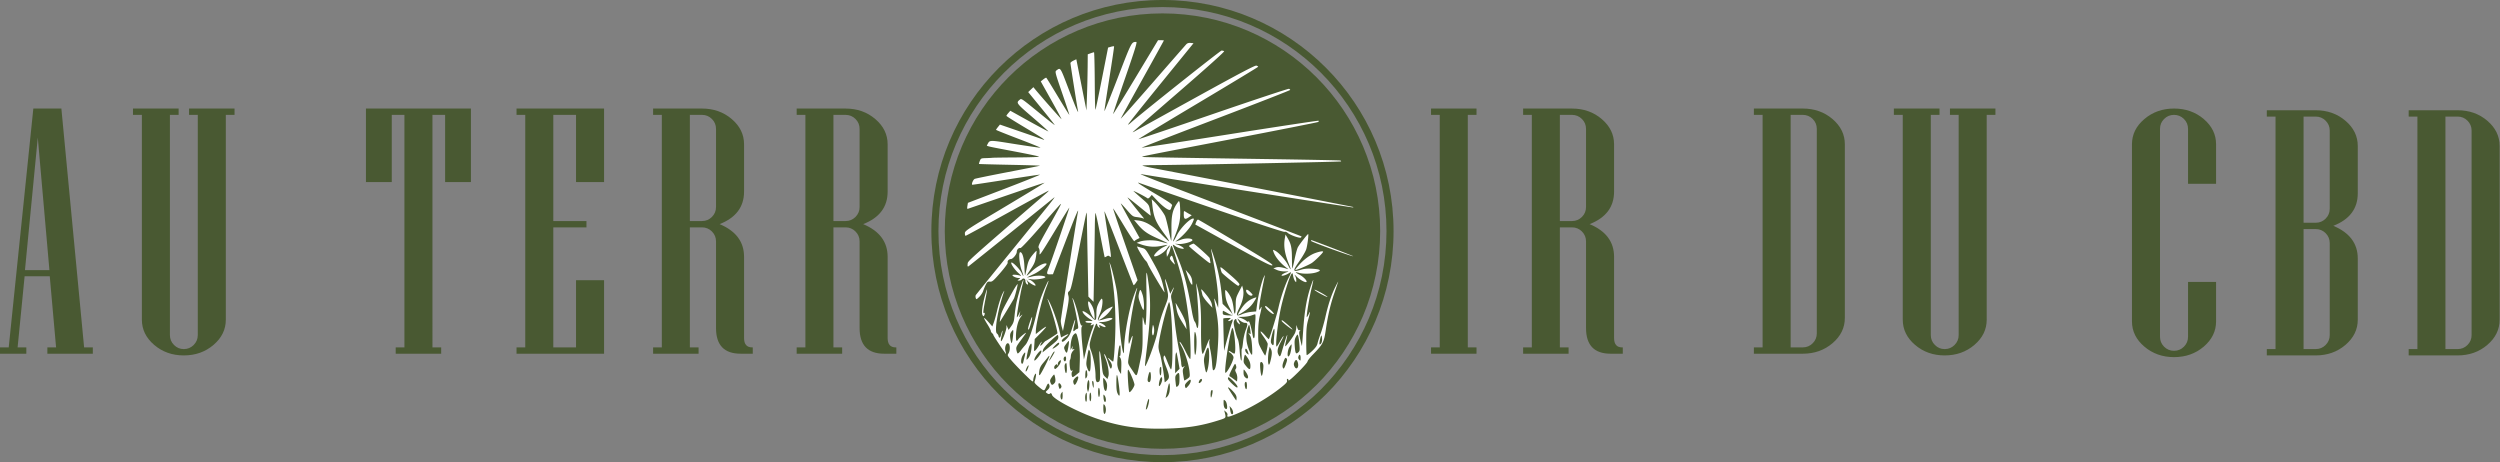
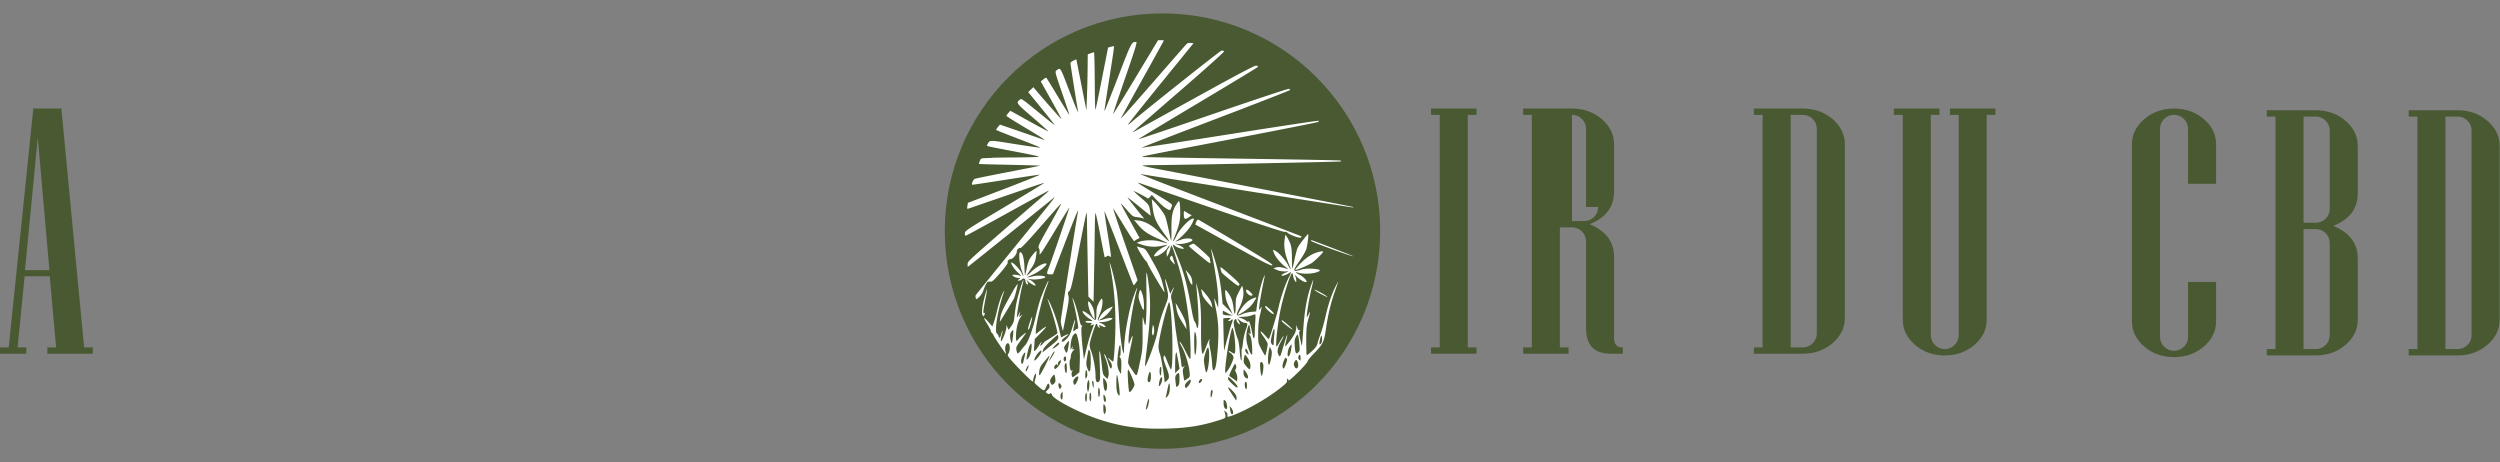
<svg xmlns="http://www.w3.org/2000/svg" width="714" height="132" fill="none" viewBox="0 0 714 132">
  <rect x="0" y="0" width="714" height="132" fill="#808080" stroke="none" />
-   <path fill="#495932" fill-rule="evenodd" d="M332 129.982c35.337 0 63.982-28.646 63.982-63.982S367.337 2.018 332 2.018c-35.336 0-63.981 28.646-63.981 63.982s28.645 63.982 63.981 63.982Zm0 2.018c36.451 0 66-29.549 66-66 0-36.45-29.549-66-66-66-36.45 0-66 29.55-66 66 0 36.451 29.55 66 66 66Z" clip-rule="evenodd" />
  <circle cx="332.001" cy="66" r="62.174" fill="#495932" />
  <path fill="#fff" fill-rule="evenodd" d="M324.372 22.065c-3.505 5.823-6.414 10.547-6.464 10.497-.049-.05 1.506-4.703 3.457-10.34 2.78-8.033 3.463-10.25 3.155-10.248-1.374.011-1.309-.113-5.248 10.126-2.081 5.41-3.813 9.746-3.849 9.636-.035-.11.592-4.298 1.393-9.306.802-5.008 1.415-9.15 1.362-9.204-.053-.054-.46.005-.904.132l-.807.23-1.774 8.974c-.976 4.936-1.796 8.891-1.823 8.79-.128-.485-.167-2.086-.219-8.983-.031-4.095-.122-7.445-.203-7.445-.081 0-.517.133-.969.295l-.82.296-.034 3.95a342.058 342.058 0 0 1-.186 8.01l-.151 4.061-1.446-7.306-1.446-7.306-.84.4c-.462.219-.84.53-.84.692 0 .374 1.929 12.575 2.118 13.397.364 1.582-.491-.356-2.623-5.95-2.452-6.434-2.312-6.224-3.524-5.322-.42.314-.325.68 1.669 6.458 1.162 3.37 2.081 6.158 2.042 6.198-.04.04-1.503-2.309-3.252-5.218-1.748-2.91-3.245-5.33-3.326-5.38-.081-.05-.47.165-.864.477l-.716.569 3 5.358c1.649 2.947 2.966 5.392 2.925 5.432-.062.062-5.719-6.348-7.499-8.497l-.536-.647-.74.703-.74.702 3.827 4.673c2.105 2.57 3.791 4.704 3.747 4.741-.044.037-1.97-1.478-4.281-3.367-5.297-4.33-5.212-4.273-5.699-3.871-1.096.905-1.045.975 3.708 5.064 2.498 2.149 4.506 3.944 4.461 3.99-.045.045-2.51-1.264-5.477-2.908l-5.394-2.99-.557.645c-.306.354-.557.723-.557.818 0 .096 2.395 1.602 5.323 3.347 5.141 3.064 6.347 3.884 4.886 3.32-.382-.148-3.252-1.15-6.378-2.225l-5.684-1.957-.555.687c-.305.378-.555.746-.556.817-.001.07 2.897 1.232 6.439 2.579 3.543 1.347 6.344 2.482 6.224 2.522-.119.04-3.379-.428-7.244-1.039-7.658-1.21-7.147-1.22-7.909.16-.26.47-1.016.284 8.296 2.053 3.262.62 6.154 1.224 6.426 1.344.304.133-2.073.233-6.179.26-3.669.023-6.839.067-7.043.097-.204.03-1.041.074-1.861.097-1.433.04-1.502.072-1.787.826-.164.43-.269.812-.234.847.035.034 3.982.142 8.772.239 4.789.096 8.671.213 8.625.259-.046.046-4.134.861-9.085 1.812-4.951.951-9.237 1.83-9.525 1.95-.429.182-.971 1.434-.728 1.68.035.037 4.295-.6 9.466-1.414 5.171-.814 9.609-1.478 9.861-1.474.253.003-4.267 1.817-10.044 4.03l-10.503 4.023-.149.905c-.099.608-.059.871.124.803.262-.097 4.281-1.48 16.274-5.598 3.092-1.062 5.622-1.887 5.622-1.833 0 .054-5.116 3.156-11.368 6.893-10.877 6.5-11.368 6.825-11.368 7.52 0 .398.093.724.208.724.114 0 5.48-2.917 11.924-6.482 6.444-3.565 11.756-6.452 11.804-6.414.048.038-.286.39-.741.785-23.254 20.114-22.326 19.28-22.408 20.17-.06.651-.002.805.247.654.269-.163 22.759-18.238 24.278-19.512.901-.757.08.28-10.973 13.864-6.064 7.451-11.11 13.687-11.215 13.858-.105.17-.116.541-.026.824.156.492.2.48.999-.292.46-.444.965-1.202 1.121-1.686.157-.484.499-1.3.759-1.816.404-.801.576-.926 1.185-.861.631.067.967-.218 2.955-2.509 1.295-1.492 2.189-2.727 2.114-2.923-.171-.447.319-1.015.875-1.015.589 0 1.722-1.37 1.722-2.08 0-.643.534-1.187 1.054-1.073.201.044 2.579-2.483 5.602-5.953 2.89-3.316 5.481-6.251 5.758-6.522.545-.531.09.34-3.976 7.616-2.184 3.908-2.43 4.47-2.142 4.879.199.284.279.858.206 1.49-.102.886.473.048 4.151-6.041 2.349-3.888 4.304-7.036 4.344-6.996.084.084-5.166 15.431-5.879 17.187-.668 1.645-.622 1.879.368 1.85l.837-.023 3.401-8.873c3.087-8.055 4.123-10.498 3.713-8.75-.273 1.16-4.844 30.148-4.871 30.886-.015.406.118 1.237.296 1.846l.322 1.107.901-4.553c.738-3.725.857-4.728.659-5.515-.214-.844-.181-1.013.27-1.376.435-.351.84-2.086 2.64-11.328 1.17-6.003 2.18-10.967 2.245-11.032.065-.065.125.759.132 1.83.007 1.072.103 6.494.213 12.048l.2 10.1.741.737.741.739.16-8.746c.088-4.81.178-10.495.2-12.633.022-2.138.108-3.93.19-3.98.082-.05.691 2.751 1.353 6.226s1.232 6.353 1.267 6.397c.035.043.29-.063.568-.235.423-.264.578-.248.963.099.413.373.354-.235-.599-6.164-.582-3.617-1.029-6.67-.993-6.785.035-.114 1.886 4.537 4.111 10.337 2.226 5.8 4.113 10.617 4.194 10.704.08.089.374-.19.652-.618l.506-.78-3.533-10.188c-1.944-5.604-3.495-10.228-3.447-10.276.048-.048 1.396 2.087 2.995 4.745 1.6 2.658 2.978 4.725 3.064 4.594.086-.132.459-.395.828-.586l.671-.346-2.722-4.887c-1.498-2.687-2.69-4.919-2.649-4.958.041-.04.821.788 1.734 1.84 1.554 1.788 1.735 1.92 2.842 2.051.65.078 1.405.223 1.677.323.461.17.468.151.102-.29-1.769-2.134-4.427-5.515-4.427-5.63 0-.077 1.473 1.065 3.274 2.54s3.301 2.66 3.332 2.633c.032-.026-.064-.738-.214-1.581-.266-1.508-.305-1.563-2.281-3.277-1.106-.959-2.177-1.91-2.381-2.115-.35-.35 3.233 1.472 3.891 1.98.214.165.458.06.806-.346l.498-.583 1.551 1.633c1.49 1.568 2.951 2.671 3.543 2.673.154 0 .336-.193.404-.43.069-.236.2-.613.293-.837.135-.324-.766-.961-4.482-3.172-2.558-1.52-4.818-2.932-5.021-3.135-.204-.204-.26-.31-.124-.239.136.072 9.489 3.302 20.785 7.178 12.209 4.19 20.707 6.982 20.954 6.888.246-.094.622.028.922.297.711.642 3.489 1.612 3.781 1.32.128-.127.185-.277.126-.333-.059-.056-10.338-4.004-22.843-8.773-20.215-7.71-24.398-9.36-22.71-8.962.767.181 59.743 9.46 60.127 9.46.194 0 .306-.044.25-.099-.084-.08-41.559-8.145-56.28-10.944-2.082-.396-3.852-.786-3.934-.868-.082-.081 1.232-.152 2.92-.158 7.814-.026 53.645-.93 53.777-1.06.081-.082-.007-.196-.196-.253-.189-.057-8.796-.231-19.126-.387-33.842-.51-37.316-.571-37.415-.656-.173-.15.293-.242 25.305-5.039 13.592-2.607 24.817-4.83 24.944-4.939.127-.11.165-.264.086-.344-.08-.079-11.455 1.643-25.278 3.827-13.823 2.184-25.178 3.926-25.233 3.872-.055-.055 9.462-3.745 21.15-8.2 11.687-4.455 21.251-8.186 21.254-8.292.003-.105-.152-.252-.345-.326-.193-.074-9.929 3.155-21.635 7.175-11.707 4.02-21.322 7.268-21.367 7.217-.046-.05 7.627-4.687 17.05-10.305 9.424-5.617 17.14-10.289 17.146-10.381.007-.093-.216-.24-.496-.329-.379-.12-4.701 2.152-17.114 8.998-9.133 5.037-16.966 9.375-17.408 9.64-.442.264-.803.432-.803.373 0-.06 5.938-5.246 13.196-11.526 8.148-7.05 13.088-11.488 12.913-11.6-.156-.099-.483-.182-.726-.184-.362-.003-23.655 18.52-25.937 20.624-.372.344-.726.576-.786.516-.06-.06 4.124-5.312 9.298-11.672l9.408-11.563-.812-.08c-.543-.054-.953.068-1.241.369-.237.247-4.579 5.211-9.65 11.032-5.071 5.82-9.155 10.412-9.076 10.203.08-.21 2.882-5.295 6.227-11.301 3.345-6.008 6.082-10.959 6.082-11.004 0-.044-.373-.08-.83-.08h-.831l-6.373 10.586Zm4.715 36.308c.404 3.767.93 5.02 3.663 8.716.627.848 1.139 1.66 1.139 1.806 0 .145-.983-.737-2.185-1.962-2.415-2.46-4.535-3.726-6.634-3.962l-1.176-.132 1.06 1.261c1.497 1.781 2.656 2.627 5.152 3.76 1.197.543 2.51 1.15 2.918 1.351.851.418.61.381-1.972-.302-1.641-.434-4.435-.357-5.689.157l-.741.304 1.309.453c1.956.678 3.875.81 5.796.4.917-.196 1.668-.315 1.668-.265 0 .05-.497.325-1.105.61-1.347.63-3.173 2.516-2.552 2.635.771.148 2.801-1.109 3.507-2.17.375-.564.738-.969.808-.9.07.07-.114.45-.408.847-.363.489-.508.989-.453 1.557l.081.838.41-.747c.226-.41.49-1.166.587-1.68.096-.513.262-.84.368-.73.349.368 2.405 7.064 3.05 9.938.771 3.43 1.531 8.084 1.885 11.554.397 3.883.613 10.829.337 10.829-.129 0-.73-1.006-1.335-2.235-.605-1.23-1.258-2.365-1.45-2.523-.408-.334-.366-.216.505 1.436.902 1.709 1.895 4.961 2.089 6.839.16 1.562.155 1.58-.624 2.132-.432.307-.819.518-.859.469-.041-.048-.179-.764-.308-1.59-.192-1.224-.165-1.611.146-2.092.349-.541.348-.564-.019-.276-.332.26-.427.246-.554-.082-.083-.217-.152-.671-.152-1.008 0-.337-.328-2.25-.73-4.253-.402-2.002-.907-5.397-1.122-7.544-.215-2.147-.564-4.659-.775-5.582-.353-1.549-.351-1.76.037-2.714.67-1.651.685-1.852.049-.694l-.592 1.08-.674-2.15c-.37-1.184-.724-2.101-.786-2.04-.062.062.111 1.043.385 2.18.658 2.733.644 2.936-.372 5.513-1.11 2.816-1.679 4.761-2.34 7.997-.494 2.416-3.217 9.707-3.41 9.13-.043-.129.149-2.042.427-4.252 1.119-8.889 1.291-14.075.629-18.955-.663-4.88-.775-4.64-.658 1.412.107 5.529-.077 10.409-.38 10.107-.073-.073-.27-.773-.439-1.556-.277-1.293-.302-.971-.276 3.499.027 4.49-.03 5.202-.649 8.121-1.106 5.22-.864 4.93-2.324 2.787-1.234-1.811-1.249-1.855-1.068-3.173.101-.735.419-2.414.706-3.732.658-3.017.638-3.692-.053-1.788-.511 1.41-.539 1.44-.615.66-.172-1.772 1.287-11.055 2.329-14.812.42-1.517-.257-.066-1.008 2.16-1.333 3.95-2.565 10.98-2.619 14.944-.011.888-.073 1.094-.219.739-.447-1.087-1.017-5.928-1.246-10.582-.134-2.708-.417-5.92-.631-7.138-.437-2.49-1.454-6.649-1.843-7.536l-.256-.585.123.633c1.133 5.833 1.617 10.904 1.618 16.925 0 4.169-.384 10.548-.653 10.849-.051.058-.443-.219-.871-.615-.781-.724-.758-.538.082.671.49.706.571 1.366.233 1.897-.148.232-.381-.181-.759-1.347-.562-1.733-1.217-3.138-1.235-2.648-.005.153.159.679.364 1.169.709 1.689 1.121 4.229.825 5.076l-.271.772-.67-.639c-.611-.583-.696-.895-.958-3.525-.395-3.955-.803-5.155-.646-1.9.284 5.899.264 6.569-.205 6.862-.63.394-.911-.164-.917-1.817-.007-1.909-.619-5.294-1.246-6.889-.356-.908-.485-1.636-.39-2.215.239-1.471 1.637-5.662 1.889-5.662.131 0 .238.152.238.339 0 .186.183.49.406.675.361.298.387.274.233-.21-.168-.526-.15-.532.521-.183.381.198.846.36 1.033.362.531.002-.15-.704-1.064-1.104l-.758-.332 1.112-.026c.612-.015 1.557-.232 2.101-.483.829-.383.915-.486.534-.643-.261-.108-1.049-.01-1.853.228-2.47.733-2.466.737-1.425-1.7.629-1.47.895-4.06.418-4.06-.124 0-.513.575-.865 1.278-.511 1.02-.64 1.638-.64 3.055 0 2.06-.207 2.17-1.512.799-.842-.885-2.442-1.869-2.442-1.502 0 .454.88 1.39 1.947 2.073 1.101.704 1.115.728.401.675-1.17-.086-1.648 0-1.483.266.084.136.549.246 1.033.246.755 0 .837.053.573.37-.353.424-.166.475.482.13.387-.207.35.013-.269 1.602-.396 1.013-1.074 3.308-1.507 5.1l-.788 3.258-.181-1.6c-.541-4.783-.682-7.48-.407-7.81.216-.259.208-.321-.033-.263-.212.05-.458-.605-.754-2.017-.454-2.16-1.348-5.013-1.774-5.66-.188-.286-.207-.259-.084.122.484 1.496 1.607 7.127 1.608 8.06 0 .237-.119.431-.264.431-.146 0-.437.172-.648.381-.583.58-.627.312-.231-1.396.544-2.346.271-2.053-.51.547-.531 1.764-.896 2.51-1.581 3.228-.918.96-1.461 1.183-1.461.596 0-.184.447-.644.993-1.02 1.231-.85 1.118-1.063-.207-.39l-.992.504-.51-2.208c-.568-2.455-1.99-6.42-2.912-8.117-.331-.61-.527-.886-.436-.616.091.271.53 1.545.975 2.83.852 2.462 2.003 6.842 1.831 6.971-.64.48-3.22 2.136-3.327 2.136-.079 0-.427.337-.775.748-.692.82-1.02.825-.583.011.525-.976.03-.509-.607.574-.352.597-.818 1.234-1.036 1.414-.361.298-.386.161-.268-1.48l.13-1.807 1.686-1.692c.927-.93 1.631-1.746 1.564-1.813-.066-.066-.755.375-1.531.981l-1.409 1.102v-.73c0-2.02 1.833-9.622 3.091-12.819.337-.856.574-1.595.526-1.642-.129-.13-1.62 3.255-2.298 5.216-.327.948-.87 2.941-1.206 4.43-.872 3.86-2.248 7.731-3.063 8.614a24.149 24.149 0 0 0-1.364 1.659c-.376.506-.77.868-.876.803-.105-.065-.263-.502-.352-.972-.143-.761-.017-1.049 1.163-2.649.728-.987 1.423-1.96 1.544-2.163.315-.525-1.844 1.21-2.189 1.76-.475.758-.661.52-.651-.837.015-2.183.582-4.493 1.354-5.522.583-.776.606-.854.134-.447l-.571.493.166-.862.165-.861-.485.984c-.267.542-.494.874-.504.739-.05-.648.999-6.869 1.449-8.593.279-1.072.465-1.99.414-2.042-.158-.157-1.594 4.601-1.994 6.602a42.023 42.023 0 0 0-.539 3.691c-.135 1.483-.306 2.016-.929 2.888l-.764 1.07-.301-.7-.3-.701-.012.681c-.014.895-1.297 4.166-1.538 3.925-.104-.102-.028-.788.166-1.524.195-.735.308-1.383.251-1.44-.057-.056-.234.417-.395 1.05-.273 1.08-.58 1.235-.763.385-.044-.203-.241-.494-.438-.648-.803-.627.295-7.006 2.069-12.028.096-.27-.01-.174-.236.215-.586 1.01-1.3 3.15-1.859 5.569-.266 1.15-.663 2.573-.882 3.162l-.399 1.07-1.112-1.267c-.611-.696-1.167-1.21-1.236-1.142-.068.067.335.845.895 1.728s1.018 1.76 1.018 1.95c0 .19.167.483.371.652.203.168.37.411.37.54 0 .231 3.433 5.366 3.588 5.366.044 0-.027-.384-.158-.854-.307-1.108.33-2.566.91-2.086.471.389.455 2.068-.026 2.8-.367.557-.332.639.84 2.022.672.792 2.345 2.546 3.718 3.897 2.261 2.225 2.496 2.395 2.496 1.796 0-.718.468-1.914.748-1.914.182 0-.067 1.552-.359 2.243-.12.283.172.676 1.019 1.373 1.764 1.451 1.719 1.448 2.297.147.404-.911.571-1.09.752-.806.383.604.272 1.11-.376 1.716-.612.573-.612.578-.113.926.375.262.586.281.835.075.261-.216.385-.128.575.409.45 1.272 7.801 5.103 13.281 6.92 6.403 2.124 11.702 2.863 19.246 2.683 6.246-.15 10.357-.824 15.723-2.579 1.414-.462 1.457-.536 1.104-1.909l-.189-.738.534.472c.339.299.482.637.391.923-.196.616.23.578 2.133-.189 4.205-1.694 9.485-4.782 13.121-7.673 1.51-1.2 1.869-1.609 1.763-2.011-.075-.287-.013-.505.143-.505.152 0 .276.192.276.426 0 .267 1.018-.583 2.719-2.272 1.495-1.484 2.718-2.882 2.718-3.105 0-.224.725-1.15 1.612-2.06 2.792-2.863 3.091-3.443 3.61-6.991.603-4.13 1.319-7.209 2.438-10.486.509-1.49.996-2.93 1.084-3.2.088-.27-.269.372-.793 1.428-1.148 2.314-2.044 5.03-2.858 8.663-.333 1.489-.934 3.593-1.336 4.676-.401 1.083-.807 2.356-.904 2.83-.122.602-.59 1.25-1.554 2.154-.759.711-1.445 1.228-1.525 1.149-.079-.08-.14-1.935-.135-4.123.007-3.318.1-4.313.556-5.989.664-2.439.676-2.72.066-1.436-.257.542-.477.833-.488.647-.046-.77.791-5.741 1.348-8.014.33-1.345.561-2.484.513-2.532-.049-.048-.442.997-.874 2.322-1.039 3.188-1.648 6.882-1.999 12.13-.158 2.37-.317 4.337-.352 4.373-.036.037-.259-.826-.495-1.916-.344-1.583-.369-2.056-.126-2.348.249-.299.237-.34-.062-.226-.254.097-.446-.108-.627-.671l-.261-.811-.044.738a5.784 5.784 0 0 1-.334 1.477c-.369.94-2.735 4.141-2.836 3.839-.042-.125.092-.87.298-1.654.206-.784.33-1.47.276-1.523-.086-.086-.667 1.712-1.635 5.06-.357 1.235-.552 1.3-.959.322-.362-.869-.09-1.906 1.025-3.915.402-.724.617-1.247.478-1.16-.14.085-.608.818-1.042 1.628-.433.81-.849 1.411-.924 1.337-.339-.338.262-5.941 1.104-10.282.632-3.258 2.534-9.545 3.136-10.364.318-.435.355-.4.508.493.09.528.33 1.175.532 1.438.35.455.367.443.367-.253 0-.402-.181-1.005-.401-1.34-.221-.334.001-.187.492.327.872.912 2.539 1.82 2.823 1.536.286-.284-.896-1.5-2.018-2.075-1.318-.675-1.37-.866-.14-.515 1.281.366 3.709.29 5.027-.157 1.575-.534 1.175-.871-1.216-1.024-1.391-.089-2.271-.004-3.358.323-2.261.683-2.308.346-.343-2.461.914-1.306 1.805-2.848 1.98-3.427.352-1.164.747-4.333.54-4.333-.212 0-2.544 3.01-2.954 3.815-.208.406-.613 1.893-.901 3.304-.288 1.41-.578 2.62-.645 2.686-.067.067-.123-1.143-.124-2.688-.001-3.124-.229-4.255-1.185-5.886l-.649-1.108-.18.984c-.423 2.316-.077 4.474 1.235 7.692.672 1.649.485 1.664-.348.028-.737-1.45-2.602-3.531-3.643-4.067-.693-.357-.706-.352-.537.206.444 1.474 1.984 3.365 3.832 4.708.475.345.501.406.118.275-1.496-.514-2.56-.649-3.237-.41l-.717.25.988.448c.605.273 1.516.438 2.348.424.975-.017 1.18.029.727.161-.911.267-1.716.728-1.716.983 0 .293 1.251-.075 2.07-.61.816-.532.811-.426-.064 1.302-1.057 2.086-2.21 5.487-2.899 8.546-.488 2.171-2.431 8.516-2.744 8.964-.04.057-.471-.36-.958-.926-1.52-1.769-1.93-1.663-.599.154.682.93 1.24 1.898 1.24 2.15 0 .7-.575 3.317-.729 3.314-.075-.002-.555-.804-1.068-1.784-.929-1.776-.932-1.793-.925-4.735.005-2.08.153-3.558.5-5 .577-2.4.607-2.91.109-1.891-.728 1.489-.251-2.042 1.249-9.23.095-.457.029-.401-.258.214-.615 1.322-1.546 5.049-1.88 7.531l-.309 2.286-1.4.127c-.77.07-1.935.362-2.589.65-1.755.773-1.899.412-.755-1.89 1.015-2.043 1.358-3.965.968-5.442l-.219-.83-.919 1.779c-.856 1.658-.919 1.927-.919 3.954 0 2.576-.359 3.1-.589.86-.09-.867-.329-2.047-.533-2.622-.378-1.067-1.468-2.679-1.812-2.679-.104 0-.101.733.007 1.628.143 1.183.471 2.136 1.202 3.484.553 1.021.917 1.94.809 2.04-.108.1-.78.124-1.493.053-1.164-.117-1.298-.19-1.298-.714 0-.321.045-.584.099-.584.054 0 .582.275 1.174.612 1.956 1.114 1.985.608.071-1.253l-1.375-1.337-.228-2.272c-.323-3.22-.686-5.368-1.361-8.056-.576-2.291-1.99-6.498-1.695-5.045 1.361 6.726 2.089 12.084 2.041 15.013l-.024 1.477-.574-1.477c-.734-1.89-.732-1.63.019 2.338.712 3.766.781 6.91.276 12.603-.297 3.335-.571 4.379-1.153 4.379-.109 0-.249-.914-.311-2.031s-.296-2.861-.521-3.876c-.225-1.015-.348-2.095-.272-2.4.293-1.186-.128-.457-.89 1.538-.439 1.151-.875 2.092-.97 2.092-.354 0-.535-2.728-.496-7.506.042-5.261-.225-8.31-.983-11.225-.434-1.665-.464-1.715-.358-.588.405 4.32.604 7.444.608 9.537.004 2.374-.29 3.132-.625 1.613-.095-.432-.315-.928-.49-1.101-.174-.173-.507-1.398-.739-2.721-1.417-8.06-2.304-11.332-4.452-16.44-.613-1.457-1.074-2.69-1.024-2.74.05-.05.385.138.743.419.619.484 2.389.96 2.389.642 0-.259-1.214-.955-2.045-1.174-.633-.166-.527-.187.517-.1 1.312.109 4-.626 4-1.094 0-.562-1.885-.653-3.213-.154-1.795.675-1.891.692-1.236.225 1.556-1.11 3.471-3.182 4.196-4.536.437-.817.728-1.55.647-1.632-.593-.59-3.732 2.45-4.835 4.683-1.007 2.036-1.446 2.417-.718.622 1.342-3.309 1.7-4.838 1.674-7.163-.013-1.247-.097-2.514-.185-2.817-.155-.53-.181-.52-.722.269-1.292 1.884-1.638 3.454-1.601 7.261.019 1.944-.011 3.49-.066 3.435-.055-.055-.392-1.478-.749-3.164-.358-1.685-.802-3.427-.988-3.87-.381-.908-2.191-3.314-3.182-4.231l-.654-.604.157 1.465Zm9.003 2.888c0 1.352.342 1.537 1.447.783l.825-.563-.58-.306c-.319-.168-.83-.467-1.136-.664-.547-.354-.556-.343-.556.75Zm3.545 2.123-.276.728 10.753 5.948c8.61 4.761 10.851 5.904 11.242 5.73.403-.18-1.378-1.333-10.197-6.607-5.877-3.515-10.811-6.422-10.965-6.46-.155-.037-.405.26-.557.66Zm32.825 5.437c.096.288 11.804 4.53 11.99 4.345.055-.055-8.837-3.492-11.756-4.545-.206-.075-.299.005-.234.2Zm-34.331 1.04c-.305.146-.556.34-.556.428 0 .09 1.407 1.303 3.126 2.698 3.008 2.44 3.119 2.506 2.965 1.739-.088-.439-.16-.887-.16-.997 0-.252-4.376-4.175-4.631-4.152-.103.01-.438.137-.744.284Zm-14.491 2.322c.636 1.061 1.335 2.073 1.553 2.248.218.174.507.633.643 1.02.266.756 4.641 8.152 4.755 8.038.038-.038-.202-1.131-.533-2.43-.481-1.885-1.032-3.132-2.727-6.165-2.078-3.718-2.148-3.808-3.169-4.09-.574-.158-1.187-.347-1.362-.42-.175-.073.203.737.84 1.799Zm-30.447.287c-1.276 1.523-1.533 2.062-1.95 4.097-.222 1.08-.439 1.999-.484 2.043-.045.045-.128-1.06-.185-2.454-.1-2.478-.58-4.135-1.196-4.135-.513 0-.26 3.384.38 5.078.693 1.833.69 2.36-.004.826-.444-.98-2.341-2.95-2.84-2.95-.501 0 .735 1.922 1.904 2.963.651.58.962.963.69.851-.779-.319-2.348-.445-2.348-.188 0 .304 1.113.804 1.789.804.519 0 .52.007.05.361-.47.354-.469.361.046.37.289.004.659-.152.822-.348.405-.487 1-.205 1 .474 0 .308.167.697.371.865.453.375.504-.004.11-.816l-.262-.537.462.523c.476.54 2.011 1.431 2.179 1.264.213-.212-.751-1.246-1.47-1.576l-.772-.354 1.181.149c1.252.158 3.885-.265 3.885-.624 0-.448-2.331-.571-3.769-.2-.781.202-1.421.327-1.421.279 0-.05.824-.463 1.83-.92 1.813-.822 4.215-2.851 3.613-3.051-.687-.228-2.687.86-4.18 2.275-1.809 1.714-1.826 1.653-.202-.741.954-1.406 1.235-2.068 1.443-3.403.143-.912.221-1.696.173-1.743-.048-.048-.428.32-.845.818Zm80.568-.247c-1.617.557-3.377 1.856-4.901 3.62-1.021 1.182-1.119 1.376-.618 1.223 1.186-.362 3.517-1.397 4.394-1.95.836-.528 3.245-2.909 3.245-3.207 0-.248-.857-.12-2.12.314Zm-41.53 1.219c-.225.359-.119.61.596 1.415.477.538.804.797.725.574-.078-.223-.28-.86-.447-1.415-.337-1.123-.474-1.212-.874-.574Zm14.388 3.42c.092.383.235.825.319.981.218.41 4.388 3.777 4.676 3.777.133 0 .303-.158.377-.352.088-.227-.75-1.119-2.383-2.534-3.154-2.734-3.203-2.764-2.989-1.873Zm-9.49 1.804c.538 1.638 1.16 2.817 1.374 2.603.066-.065.046-.61-.044-1.21-.111-.739-.437-1.396-1.01-2.04l-.846-.952.526 1.6Zm-49.917 4.615c-2.705 4.795-3.24 5.903-3.472 7.199-.134.744-.217 1.38-.186 1.412.046.046 3.701-5.97 4.024-6.623.317-.64 1.199-4.142 1.044-4.142-.107 0-.741.97-1.41 2.154Zm-7.833.855c-.769 2.726-1.102 5.119-.804 5.772.196.428.322.501.469.27.285-.447.255-.987-.045-.802-.292.18-.172-.823.515-4.3.253-1.28.425-2.362.381-2.406-.044-.044-.276.616-.516 1.466Zm43.931-.392c-.234 1.02-.19 1.36.388 2.96.359.993.737 1.807.839 1.807.346 0 .191-3.101-.216-4.325-.564-1.695-.709-1.758-1.011-.442Zm17.813-.71c.067.238.192.764.278 1.17.086.406.765 1.403 1.51 2.215l1.353 1.477-.17-.985c-.116-.665-.608-1.522-1.52-2.645-1.41-1.739-1.652-1.944-1.451-1.231Zm12.763.01c0 .654 1.061 1.58 1.581 1.381.381-.145.366-.221-.147-.767-.874-.931-1.434-1.17-1.434-.613Zm19.528-.279c.002.115.777.624 1.721 1.131 1.721.925 2.517 1.216 1.604.587-1.109-.764-3.329-1.911-3.325-1.718Zm-17.54 2.454c-1.401.587-2.479 1.547-3.499 3.118-.529.816-.912 1.534-.851 1.595.061.061.886-.402 1.834-1.03 1.189-.787 2.004-1.563 2.632-2.505.501-.751.871-1.404.824-1.45-.047-.048-.47.075-.94.272Zm-47.063 1.877c.174 1.165.843 2.85 1.468 3.692.394.532.405.493.284-.985-.085-1.047-.334-1.892-.777-2.646-.825-1.402-1.178-1.424-.975-.061Zm22.016 2.46c-1.056 3.85-1.921 8.008-1.957 9.403-.013.548.15 1.439.363 1.98.329.836 1.038 4.827 1.312 7.384.043.406.086.785.095.842.008.058.293-.155.633-.473.817-.765.782-1.318-.253-3.989-.665-1.714-.822-2.396-.662-2.876.19-.567.293-.42 1.057 1.518.466 1.18.921 2.146 1.011 2.146.348.002.514-4.002.38-9.209-.134-5.251-.569-9.986-.916-9.986-.093 0-.571 1.467-1.063 3.26Zm3.182-1.353c.224 1.262.606 2.164 1.59 3.753l1.294 2.092-.136-1.23c-.096-.86-.557-1.992-1.529-3.754-.765-1.387-1.419-2.522-1.453-2.522-.034 0 .072.748.234 1.661Zm25.314-.607c0 .207.556.84 1.235 1.407 1.373 1.144 1.742.807.433-.395-1.385-1.273-1.668-1.444-1.668-1.012Zm-44.669.448c-1.095.54-2.046 1.505-2.672 2.711-.447.86-.358.874.823.122 1.008-.643 1.978-1.622 2.648-2.674.517-.811.523-.81-.799-.159Zm40.715 2.067c-.476.182-1.533.347-2.348.367l-1.483.036.972.355c.535.195 1.181.543 1.436.773.355.32.509.346.654.112.177-.285.726 1.602 1.151 3.956.252 1.393.606 1.106.608-.493 0-.778.073-2.328.16-3.445.09-1.157.063-2.023-.063-2.012-.122.01-.612.168-1.087.35Zm-63.239 1.88c-.559 1.65-.672 2.433-.293 2.045.273-.28 1.082-3.318.925-3.474-.061-.06-.345.582-.632 1.428Zm55.247-1.02c-.022.069.015 2.173.083 4.677l.124 4.553.957-3.569c.526-1.962 1.111-3.945 1.3-4.406.369-.896.268-1.283-.21-.807-.161.16-.465.288-.675.283-.291-.006-.251-.118.161-.46.543-.453.543-.453-.578-.423-.617.016-1.14.085-1.162.153Zm3.099.605c-.208.455-.16 1.045.21 2.586.263 1.098.64 2.307.836 2.686.201.387.429 1.812.521 3.252.187 2.955.693 4.092.565 1.27-.045-.982-.011-1.785.075-1.785s.236-.846.333-1.88c.098-1.035.446-2.593.775-3.462.652-1.727.611-2.04-.271-2.04-.322 0-.941-.3-1.376-.664l-.792-.663.402.774c.533 1.026.507 1.216-.092.675-.272-.244-.495-.588-.495-.761 0-.588-.42-.58-.691.012Zm13.584.107c.126.337 2.939 2.555 3.072 2.423.129-.129-2.707-2.642-2.982-2.642-.095 0-.136.099-.09.219Zm-36.967 2.165c-.234 1.603.203 2.708.483 1.222.096-.513.069-1.286-.061-1.716-.235-.78-.236-.778-.422.494Zm27.322-.408c-.484 1.381-.588 3.08-.28 4.566.308 1.483 1.094 3.303 1.428 3.303.102 0 .11-1.104.019-2.451-.132-1.966-.276-2.612-.724-3.261-.307-.446-.406-.672-.221-.503.185.17.41.308.5.308.149 0-.206-2.483-.379-2.658-.041-.041-.195.273-.343.696Zm-5.181 2.885c-.911 4.633-1.579 10.152-1.228 10.152.311 0 1.421-1.818 1.939-3.174.444-1.166.452-1.317.097-1.857-.213-.324-.547-.65-.743-.724-.196-.075-.356-.258-.356-.407 0-.149.34-.029.756.265.415.295.819.473.897.395.524-.522-.083-7.296-.654-7.296-.104 0-.422 1.19-.708 2.646Zm12.011-.539c-.34 1.487-.365 1.956-.126 2.338.442.704.675.583.675-.348 0-.454.072-1.506.159-2.338.089-.844.061-1.513-.062-1.513-.122 0-.413.838-.646 1.861Zm-74.442-.985c-.328.498-.387.92-.258 1.853.092.665.259 1.265.37 1.333.214.132.638-3.506.432-3.711-.066-.066-.311.17-.544.525Zm52.44.004c-.26.263-.224 6.061.041 6.477.33.519.613-3.645.359-5.283-.118-.76-.298-1.297-.4-1.194Zm-34.661.844c-.442.487-.829 2.128-.84 3.568l-.006.738.372-.615.372-.616-.162.591c-.138.502-.094.565.292.417.367-.14.341-.052-.132.45a2.561 2.561 0 0 0-.642 1.499c-.029.481-.123.945-.209 1.031-.201.2-.2 1.514.001 2.517.113.563.262.743.529.64.307-.117.318-.076.063.23-.31.372-.169 1.615.182 1.602.1-.004.565-.324 1.034-.711l.853-.704.103-3.083c.097-2.904-.111-4.999-.708-7.124-.296-1.054-.473-1.123-1.102-.43Zm63.527.558c-.363.672-.43 1.192-.332 2.57.155 2.153.322 2.469.99 1.871.449-.402.483-.64.342-2.347-.087-1.045-.245-2.133-.351-2.419-.18-.483-.223-.462-.649.325Zm-70.133 1.229c-1.226 1.142-1.971 2.04-2.078 2.506l-.166.725.742-.602 2.261-1.833c1.191-.964 1.52-1.377 1.521-1.907.001-.373-.081-.675-.183-.674-.102.002-1.046.805-2.097 1.785Zm77.347-1.542c-.313.677-.628 2.461-.435 2.461.462 0 .769-.785.691-1.766-.051-.637-.154-.916-.256-.695Zm-72.879 2.411c-.619.874-.636.97-.302 1.761.21.499.441.745.572.609.256-.266.747-3.307.532-3.3-.08.004-.441.422-.802.93Zm-3.174.42c-.461.473-.76.86-.663.86.383 0 1.892-1.126 1.895-1.414.005-.512-.351-.352-1.232.553Zm-7.252.06c-.347.68-.976 3.765-.803 3.937.051.05.331-.241.622-.649.328-.458.603-1.354.724-2.352.207-1.716.019-2.04-.543-.935Zm74.222.37c-.491.802-.682 2.646-.275 2.646.12 0 .333-.305.475-.677.275-.724.566-2.769.393-2.769-.057 0-.324.36-.593.8Zm-48.522-.367c-.27.436-.706 4.362-.603 5.432.062.64.326 1.489.586 1.886l.474.723.072-2.05c.056-1.578-.021-2.19-.334-2.667-.224-.34-.284-.542-.134-.45.188.116.273-.332.273-1.446 0-1.536-.073-1.848-.334-1.428Zm24.549 2.042c-.494 1.65-.513 1.952-.237 3.718.165 1.057.387 1.868.493 1.803.391-.241.825-2.764.817-4.748-.011-2.789-.389-3.061-1.073-.773Zm18.223-1.219c-.607 2.544-.341 6.108.282 3.779.532-1.988.591-2.977.219-3.683l-.361-.686-.14.59Zm-6.851.429c0 .25.222.654.494.899.572.515.59.469.223-.578-.298-.85-.717-1.038-.717-.321Zm-44.816.182c-.08.259-.266 1.243-.414 2.185-.228 1.455-.207 1.878.143 2.79.308.802.484 1.004.693.796.372-.37.373-5.144.001-5.771-.275-.463-.282-.463-.423 0Zm-14.375.642c-.687.813-1.21 1.904-1.008 2.104.188.187 1.738-1.682 1.916-2.311.227-.803-.122-.723-.908.207Zm4.393-.238c-.349.433-1.336 2.405-1.204 2.405.177 0 1.67-2.506 1.559-2.617-.057-.056-.217.039-.355.212Zm-8.687.76c-.543.876-.698 2.246-.283 2.502.132.081.31-.161.396-.539.085-.378.263-1.113.394-1.635.314-1.248.136-1.364-.507-.328Zm43.625-.272c-.083.31-.153 1.669-.154 3.019l-.004 2.456.633-.63.632-.63-.403-2.315c-.222-1.274-.437-2.349-.478-2.389-.041-.041-.142.179-.226.489Zm19.474 1.318c-.151 1.005-.093 1.217.555 2.014 1.036 1.274 1.314 1.284 1.314.047 0-.712-.215-1.38-.68-2.112-.374-.59-.756-1.072-.85-1.072-.094 0-.246.505-.339 1.123Zm15.576-.604a.874.874 0 0 0 .23.914c.364.362.396.319.396-.519 0-.996-.362-1.225-.626-.395Zm-71.564.188c-.189.261-.781.993-1.317 1.627-.739.876-1.011 1.445-1.13 2.369-.105.817-.07 1.189.109 1.135.294-.089 2.951-5.337 2.786-5.502-.057-.057-.259.11-.448.371Zm4.565.154c-.19.493.091 1.178.404.985.327-.201.322-1.354-.006-1.354-.141 0-.319.166-.398.369Zm62.841.848c-.449 1.115-.5 1.698-.194 2.179.138.216.375-.142.731-1.105.439-1.188.472-1.48.197-1.754-.275-.274-.397-.161-.734.68Zm-64.256.222c-.246.272-.354.648-.263.925.125.381.105.398-.109.097-.23-.325-.31-.32-.675.042-.248.248-.347.582-.248.839.146.379.245.351.878-.254.643-.613 1.176-1.766.93-2.011-.053-.053-.284.11-.513.362Zm67.265.16c-.21.461-.21.771 0 1.231.552 1.207 1.369.344.991-1.046-.261-.957-.608-1.022-.991-.185Zm-9.742.224c-.194.504.12 3.544.383 3.706.198.122.508-1.601.508-2.826 0-.841-.656-1.489-.891-.88Zm-55.665.221c-.24.29-.285.754-.159 1.663.235 1.702.665 1.221.567-.635-.065-1.239-.12-1.376-.408-1.028Zm47.55 1.625c-.725 1.429-.854 1.864-.594 2.014.183.104.721.48 1.197.835l.865.644.076-.859c.042-.473-.104-1.206-.325-1.63-.307-.592-.333-.85-.114-1.114.197-.236.213-.557.054-1.028-.228-.669-.255-.643-1.159 1.138Zm-58.582-.476c-.222.428-.354.909-.293 1.069.061.16.297-.136.524-.659.506-1.165.327-1.484-.231-.41Zm38.097-.076c-.264.262-.191 2.297.082 2.297.136 0 .247-.554.247-1.23 0-1.248-.035-1.36-.329-1.067Zm-9.186 3.681c.097 1.743.265 3.263.372 3.378.245.261 1.482-1.516 1.482-2.129 0-.584-1.451-4.061-1.78-4.263-.168-.104-.193.889-.074 3.014Zm33-2.238c-.005.713.14 1.117.519 1.439.413.353.568.381.723.131.199-.321-.145-1.158-.852-2.069-.363-.469-.382-.444-.39.499Zm-45.191.67c-.019 1.123.021 1.235.305.86.18-.237.301-.68.269-.984l-.09-.861c-.017-.169-.128-.307-.246-.307s-.225.581-.238 1.292Zm17.983.281c-.245 1.091-.248 1.461-.015 1.694.43.428.765-.194.765-1.422 0-1.69-.398-1.835-.75-.272Zm8.056-.352c-.37.407-.411.737-.264 2.11.171 1.584.188 1.616.648 1.202.378-.34.473-.764.473-2.111 0-1.779-.146-1.983-.857-1.201Zm-17.168 2.175c-.012 1.906.086 2.73.395 3.322.602 1.156.696.477.332-2.392-.455-3.579-.709-3.903-.727-.93Zm-18.496-1.338c-.461.674-.519.943-.316 1.475.295.77.533.811 1.096.191.318-.35.379-.7.254-1.476-.09-.56-.233-1.017-.317-1.016-.085.001-.408.372-.717.826Zm6.631.266c-.419.443-.526.767-.409 1.231.214.852.51.79.985-.209.74-1.552.434-2.094-.576-1.022Zm24.201.647c-.15.552-.232 1.189-.183 1.415.126.583.929-.966.929-1.79 0-.967-.444-.743-.746.375Zm19.528-.549c0 .39 2.176 2.5 2.577 2.5.445 0-.008-.781-1.041-1.794-1.299-1.274-1.536-1.383-1.536-.706Zm-35.588 1.331c.133 1.537.342 2.153.731 2.153.114 0 .258-.471.32-1.046.081-.75-.022-1.272-.365-1.846-.263-.44-.555-.799-.649-.799-.094 0-.111.692-.037 1.538Zm27.421-.779c-.151.282-.213.575-.138.65.204.204.891-.432.891-.824 0-.51-.44-.408-.753.174Zm-32.003.832c-.092.61-.084 1.415.019 1.789l.187.68.187-.615c.271-.893.274-2.654.005-2.82-.128-.079-.307.356-.398.966Zm28.454-.384c-.526.546-.646.848-.509 1.279.179.561.183.56.889-.227.664-.74.96-1.767.509-1.767-.111 0-.511.322-.889.715Zm-27.059.07c.014.313.114.845.222 1.184.17.525.202.464.223-.417.014-.567-.087-1.099-.223-1.183-.139-.086-.236.095-.222.416Zm43.627.08c-.185.48.088 1.842.369 1.842.285 0 .28-1.9-.005-2.076-.122-.075-.286.031-.364.234Zm-53.272.55c.009.237.098.635.196.885.16.404.215.412.494.077.237-.283.247-.503.042-.885-.333-.62-.756-.665-.732-.077Zm31.581-.308c-.087.136-.289.911-.45 1.723-.16.812-.354 1.698-.431 1.969-.136.482-.129.483.377.033.29-.258.584-.911.672-1.491.177-1.174.069-2.604-.168-2.234ZM313.624 112c0 .752.111 1.368.247 1.368s.248-.547.248-1.216c0-.669-.112-1.285-.248-1.368-.153-.095-.247.367-.247 1.216Zm37.223-1.032c.778 1.314 2.134 3.384 2.217 3.384.056 0 .101-.334.101-.743 0-.53-.293-1.062-1.019-1.846-.951-1.028-1.713-1.493-1.299-.795Zm-4.931.595c-.09.09-.165.607-.165 1.149 0 1.194.244 1.036.493-.319.171-.93.058-1.214-.328-.83Zm-42.863.823c-.322.514-.169 1.72.218 1.72.122 0 .221-.498.221-1.107s-.029-1.108-.064-1.108-.204.223-.375.495Zm7.014.141c-.237.615-.174 2.027.097 2.195.154.094.248-.367.248-1.216 0-1.411-.085-1.653-.345-.979Zm1.086.841c0 .677.111 1.231.247 1.231s.247-.554.247-1.231-.111-1.231-.247-1.231-.247.554-.247 1.231Zm4.013.227c.036.602.203 1.133.374 1.19.443.145.395-1.212-.065-1.801-.347-.444-.369-.402-.309.611Zm12.587 1.049c-.14.448-.323 1.204-.407 1.677-.138.78-.119.82.203.42.357-.443.796-2.577.576-2.797-.065-.064-.232.251-.372.7Zm21.705.482c0 1.016.315 1.687.791 1.687.435 0 .195-1.895-.296-2.338-.488-.439-.495-.429-.495.651Zm-34.343 1.488c-.008 1.381.293 2.042.584 1.285.262-.678.162-1.714-.213-2.208-.333-.438-.364-.362-.371.923Zm36.204.321c.183 1.114.294 1.355.625 1.355.425 0 .241-1.167-.277-1.757l-.51-.581.162.983Z" clip-rule="evenodd" />
  <path fill="#495932" fill-rule="evenodd" d="M26.513 101.019H13.527v-1.807h2.49L14.21 78.9H7.032L5.03 99.212h2.49v1.807H0v-1.807h2.49L9.521 31h8.008l6.494 68.212h2.49v1.807Zm-12.4-23.877-3.32-37.841-3.662 37.841h6.982Z" clip-rule="evenodd" />
-   <path fill="#495932" d="M64.494 32.807h2.49V31H53.996v1.807h2.49v62.89c0 1.107-.391 2.051-1.172 2.832-.781.781-1.726 1.172-2.832 1.172-1.074 0-2.002-.391-2.783-1.172-.781-.781-1.172-1.725-1.172-2.832v-62.89h2.49V31H37.98v1.807h2.539v58.496c0 2.8 1.173 5.2 3.516 7.202s5.159 3.003 8.447 3.003c3.32 0 6.152-1.001 8.496-3.003 2.344-2.002 3.516-4.402 3.516-7.202V32.807ZM127.122 51.996h7.373V31h-29.98v20.996h7.373V32.807h3.613v66.406h-2.49v1.807h12.988v-1.807h-2.49V32.807h3.613v19.19ZM147.522 101.019h25V80.023h-8.008v19.19h-6.494V64.936h9.473V63.13h-9.473V32.807h6.494v19.19h8.008V31h-25v1.807h2.49v66.405h-2.49v1.807Z" />
-   <path fill="#495932" fill-rule="evenodd" d="M214.993 101.019h-3.467c-4.688 0-7.031-2.44-7.031-7.324V68.94c0-1.106-.391-2.05-1.172-2.832-.781-.782-1.726-1.172-2.832-1.172h-3.467v34.277h2.49v1.807h-12.988v-1.807h2.49V32.807h-2.49V31h13.965c3.32 0 6.152 1.001 8.496 3.003 2.344 2.002 3.516 4.403 3.516 7.202V54.73c0 4.362-2.328 7.455-6.982 9.277 4.655 1.953 6.982 5.062 6.982 9.326v23.193c0 1.791.765 2.686 2.295 2.686h.195v1.807Zm-10.498-41.894V36.811c0-1.106-.391-2.05-1.172-2.832-.781-.78-1.726-1.172-2.832-1.172h-3.467V63.13h3.467c1.106 0 2.051-.39 2.832-1.172.781-.78 1.172-1.725 1.172-2.832ZM255.998 101.021h-3.467c-4.688 0-7.031-2.44-7.031-7.324V68.941c0-1.106-.391-2.05-1.172-2.832-.781-.782-1.726-1.172-2.832-1.172h-3.467v34.277h2.49v1.807h-12.988v-1.807h2.49V32.81h-2.49v-1.807h13.965c3.32 0 6.152 1.001 8.496 3.003 2.344 2.002 3.516 4.403 3.516 7.202v13.525c0 4.362-2.328 7.455-6.982 9.277 4.655 1.953 6.982 5.062 6.982 9.326v23.193c0 1.791.765 2.686 2.295 2.686h.195v1.807ZM245.5 59.127V36.813c0-1.106-.391-2.05-1.172-2.832-.781-.78-1.726-1.172-2.832-1.172h-3.467v30.322h3.467c1.106 0 2.051-.39 2.832-1.172.781-.78 1.172-1.725 1.172-2.832Z" clip-rule="evenodd" />
  <path fill="#495932" d="M408.704 101.019h12.988v-1.806h-2.49V32.807h2.49V31h-12.988v1.807h2.49v66.405h-2.49v1.807Z" />
-   <path fill="#495932" fill-rule="evenodd" d="M463.468 101.021h-3.467c-4.688 0-7.031-2.44-7.031-7.324V68.941c0-1.106-.391-2.05-1.172-2.832-.781-.782-1.726-1.172-2.832-1.172h-3.467v34.277h2.49v1.807h-12.988v-1.807h2.49V32.81h-2.49v-1.807h13.965c3.32 0 6.152 1.001 8.496 3.003 2.344 2.002 3.516 4.403 3.516 7.202v13.525c0 4.362-2.328 7.455-6.982 9.277 4.655 1.953 6.982 5.062 6.982 9.326v23.193c0 1.791.765 2.686 2.295 2.686h.195v1.807ZM452.97 59.127V36.813c0-1.106-.391-2.05-1.172-2.832-.781-.78-1.726-1.172-2.832-1.172h-3.467v30.322h3.467c1.106 0 2.051-.39 2.832-1.172.781-.78 1.172-1.725 1.172-2.832ZM526.886 90.814c0 2.8-1.172 5.2-3.516 7.202-2.344 2.002-5.176 3.003-8.496 3.003H500.91v-1.807h2.49V32.807h-2.49V31h13.965c3.32 0 6.152 1.001 8.496 3.003 2.344 2.002 3.516 4.403 3.516 7.202v49.609h-.001Zm-8.008 4.394V36.81c0-1.106-.391-2.051-1.172-2.832-.781-.781-1.726-1.172-2.832-1.172h-3.467v66.406h3.467c1.106 0 2.051-.391 2.832-1.172.781-.781 1.172-1.725 1.172-2.833Z" clip-rule="evenodd" />
+   <path fill="#495932" fill-rule="evenodd" d="M463.468 101.021h-3.467c-4.688 0-7.031-2.44-7.031-7.324V68.941c0-1.106-.391-2.05-1.172-2.832-.781-.782-1.726-1.172-2.832-1.172h-3.467v34.277h2.49v1.807h-12.988v-1.807h2.49V32.81h-2.49v-1.807h13.965c3.32 0 6.152 1.001 8.496 3.003 2.344 2.002 3.516 4.403 3.516 7.202v13.525c0 4.362-2.328 7.455-6.982 9.277 4.655 1.953 6.982 5.062 6.982 9.326v23.193c0 1.791.765 2.686 2.295 2.686h.195v1.807ZM452.97 59.127V36.813c0-1.106-.391-2.05-1.172-2.832-.781-.78-1.726-1.172-2.832-1.172v30.322h3.467c1.106 0 2.051-.39 2.832-1.172.781-.78 1.172-1.725 1.172-2.832ZM526.886 90.814c0 2.8-1.172 5.2-3.516 7.202-2.344 2.002-5.176 3.003-8.496 3.003H500.91v-1.807h2.49V32.807h-2.49V31h13.965c3.32 0 6.152 1.001 8.496 3.003 2.344 2.002 3.516 4.403 3.516 7.202v49.609h-.001Zm-8.008 4.394V36.81c0-1.106-.391-2.051-1.172-2.832-.781-.781-1.726-1.172-2.832-1.172h-3.467v66.406h3.467c1.106 0 2.051-.391 2.832-1.172.781-.781 1.172-1.725 1.172-2.833Z" clip-rule="evenodd" />
  <path fill="#495932" d="M567.404 32.807h2.49V31h-12.988v1.807h2.49v62.89c0 1.107-.391 2.051-1.172 2.832-.781.781-1.726 1.172-2.832 1.172-1.074 0-2.002-.391-2.783-1.172-.781-.781-1.172-1.725-1.172-2.832v-62.89h2.49V31H540.89v1.807h2.539v58.496c0 2.8 1.173 5.2 3.516 7.202s5.159 3.003 8.447 3.003c3.32 0 6.152-1.001 8.496-3.003 2.344-2.002 3.516-4.402 3.516-7.202V32.807ZM629.396 98.992c2.344-2.002 3.516-4.402 3.516-7.202V80.511h-8.008v15.674c0 1.107-.391 2.051-1.172 2.832-.781.781-1.726 1.172-2.832 1.172-1.107 0-2.051-.391-2.832-1.172-.781-.781-1.172-1.725-1.172-2.832V36.81c0-1.106.391-2.051 1.172-2.832.781-.781 1.725-1.172 2.832-1.172 1.106 0 2.051.391 2.832 1.172.781.781 1.172 1.726 1.172 2.832v15.674h8.008V41.205c0-2.799-1.172-5.2-3.516-7.202C627.052 32.001 624.22 31 620.9 31c-3.288 0-6.113 1.001-8.472 3.003-2.36 2.002-3.54 4.403-3.54 7.202V91.79c0 2.8 1.18 5.2 3.54 7.202 2.36 2.002 5.184 3.003 8.472 3.003 3.32 0 6.152-1.001 8.496-3.003Z" />
  <path fill="#495932" fill-rule="evenodd" d="M673.38 91.302c0 2.8-1.172 5.2-3.516 7.202-2.344 2.002-5.176 3.003-8.496 3.003h-13.965V99.7h2.49V33.295h-2.49v-1.807h13.965c3.32 0 6.152 1.001 8.496 3.003 2.344 2.002 3.516 4.403 3.516 7.202v13.525c0 4.362-2.328 7.455-6.982 9.277 4.654 1.953 6.982 5.062 6.982 9.326v17.481Zm-8.008-31.69V37.3c0-1.106-.391-2.051-1.172-2.832-.781-.781-1.726-1.172-2.832-1.172h-3.467v30.322h3.467c1.106 0 2.051-.391 2.832-1.172.781-.781 1.172-1.725 1.172-2.832Zm0 36.084v-26.27c0-1.106-.391-2.05-1.172-2.832-.781-.782-1.726-1.172-2.832-1.172h-3.467v34.277h3.467c1.106 0 2.051-.391 2.832-1.172.781-.781 1.172-1.723 1.172-2.831ZM713.896 91.302c0 2.8-1.172 5.2-3.516 7.202-2.344 2.002-5.176 3.003-8.496 3.003H687.92V99.7h2.49V33.295h-2.49v-1.807h13.965c3.32 0 6.152 1.001 8.496 3.003 2.344 2.002 3.516 4.403 3.516 7.202v49.609h-.001Zm-8.008 4.394V37.299c0-1.106-.391-2.051-1.172-2.832-.781-.781-1.726-1.172-2.832-1.172h-3.467V99.7h3.467c1.106 0 2.051-.391 2.832-1.172.781-.781 1.172-1.725 1.172-2.833Z" clip-rule="evenodd" />
</svg>